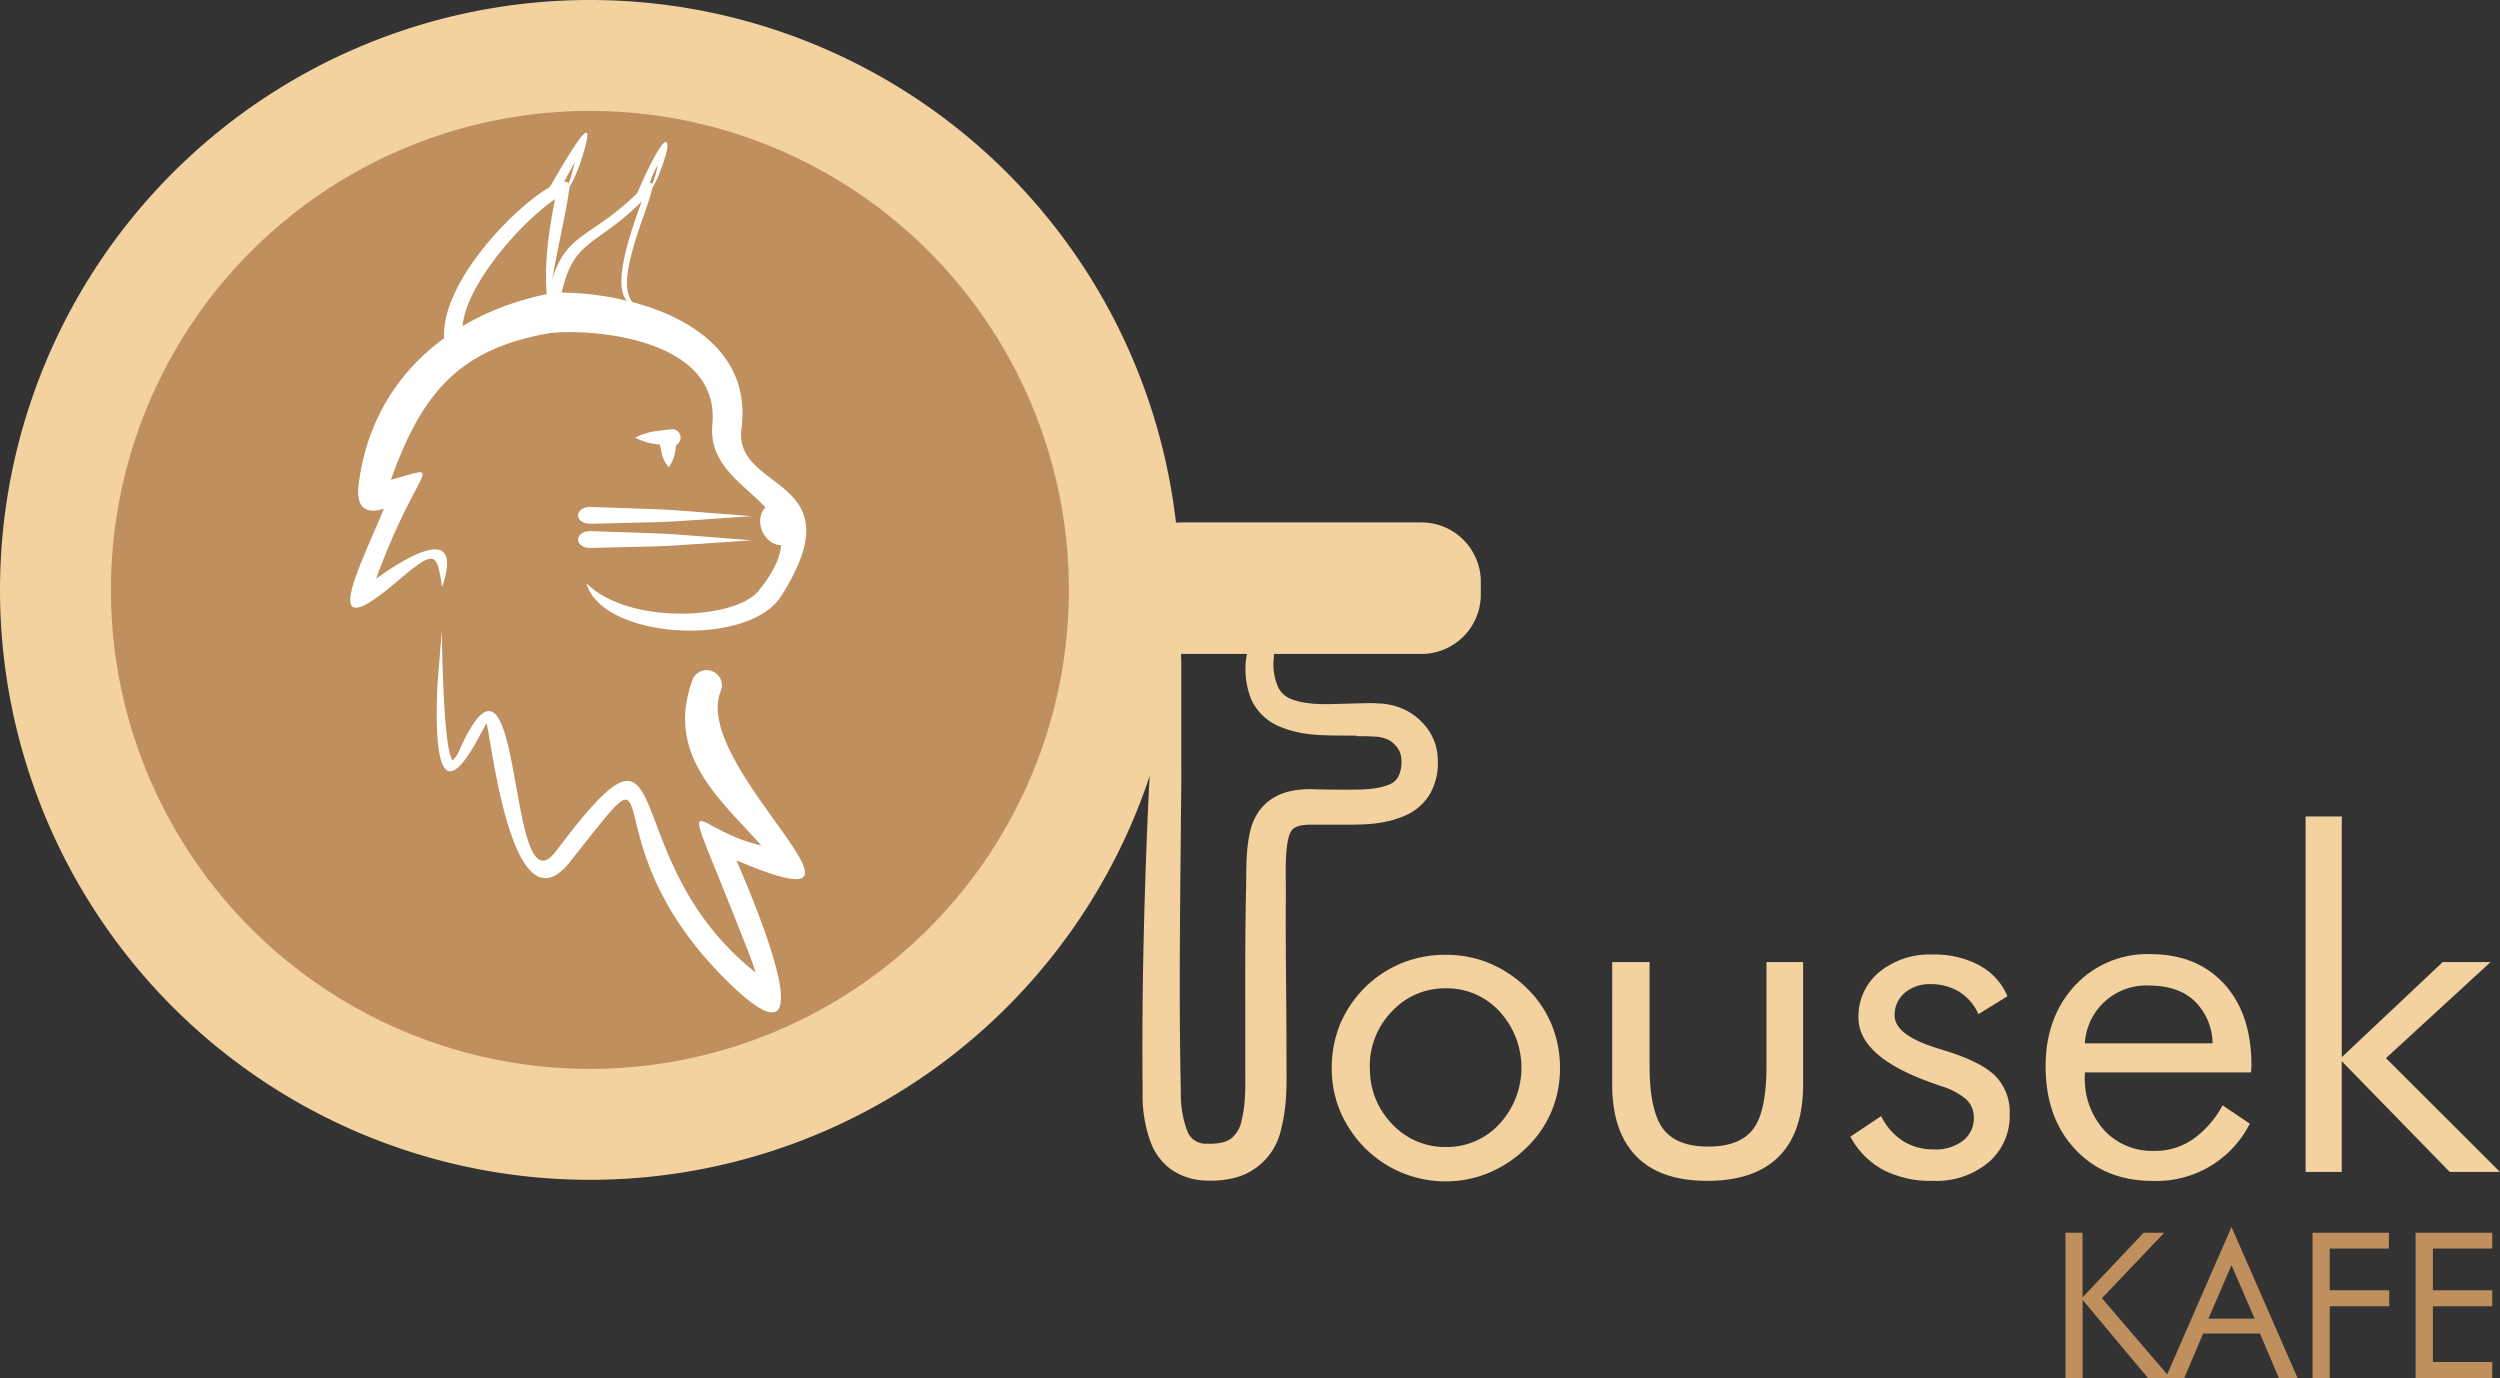
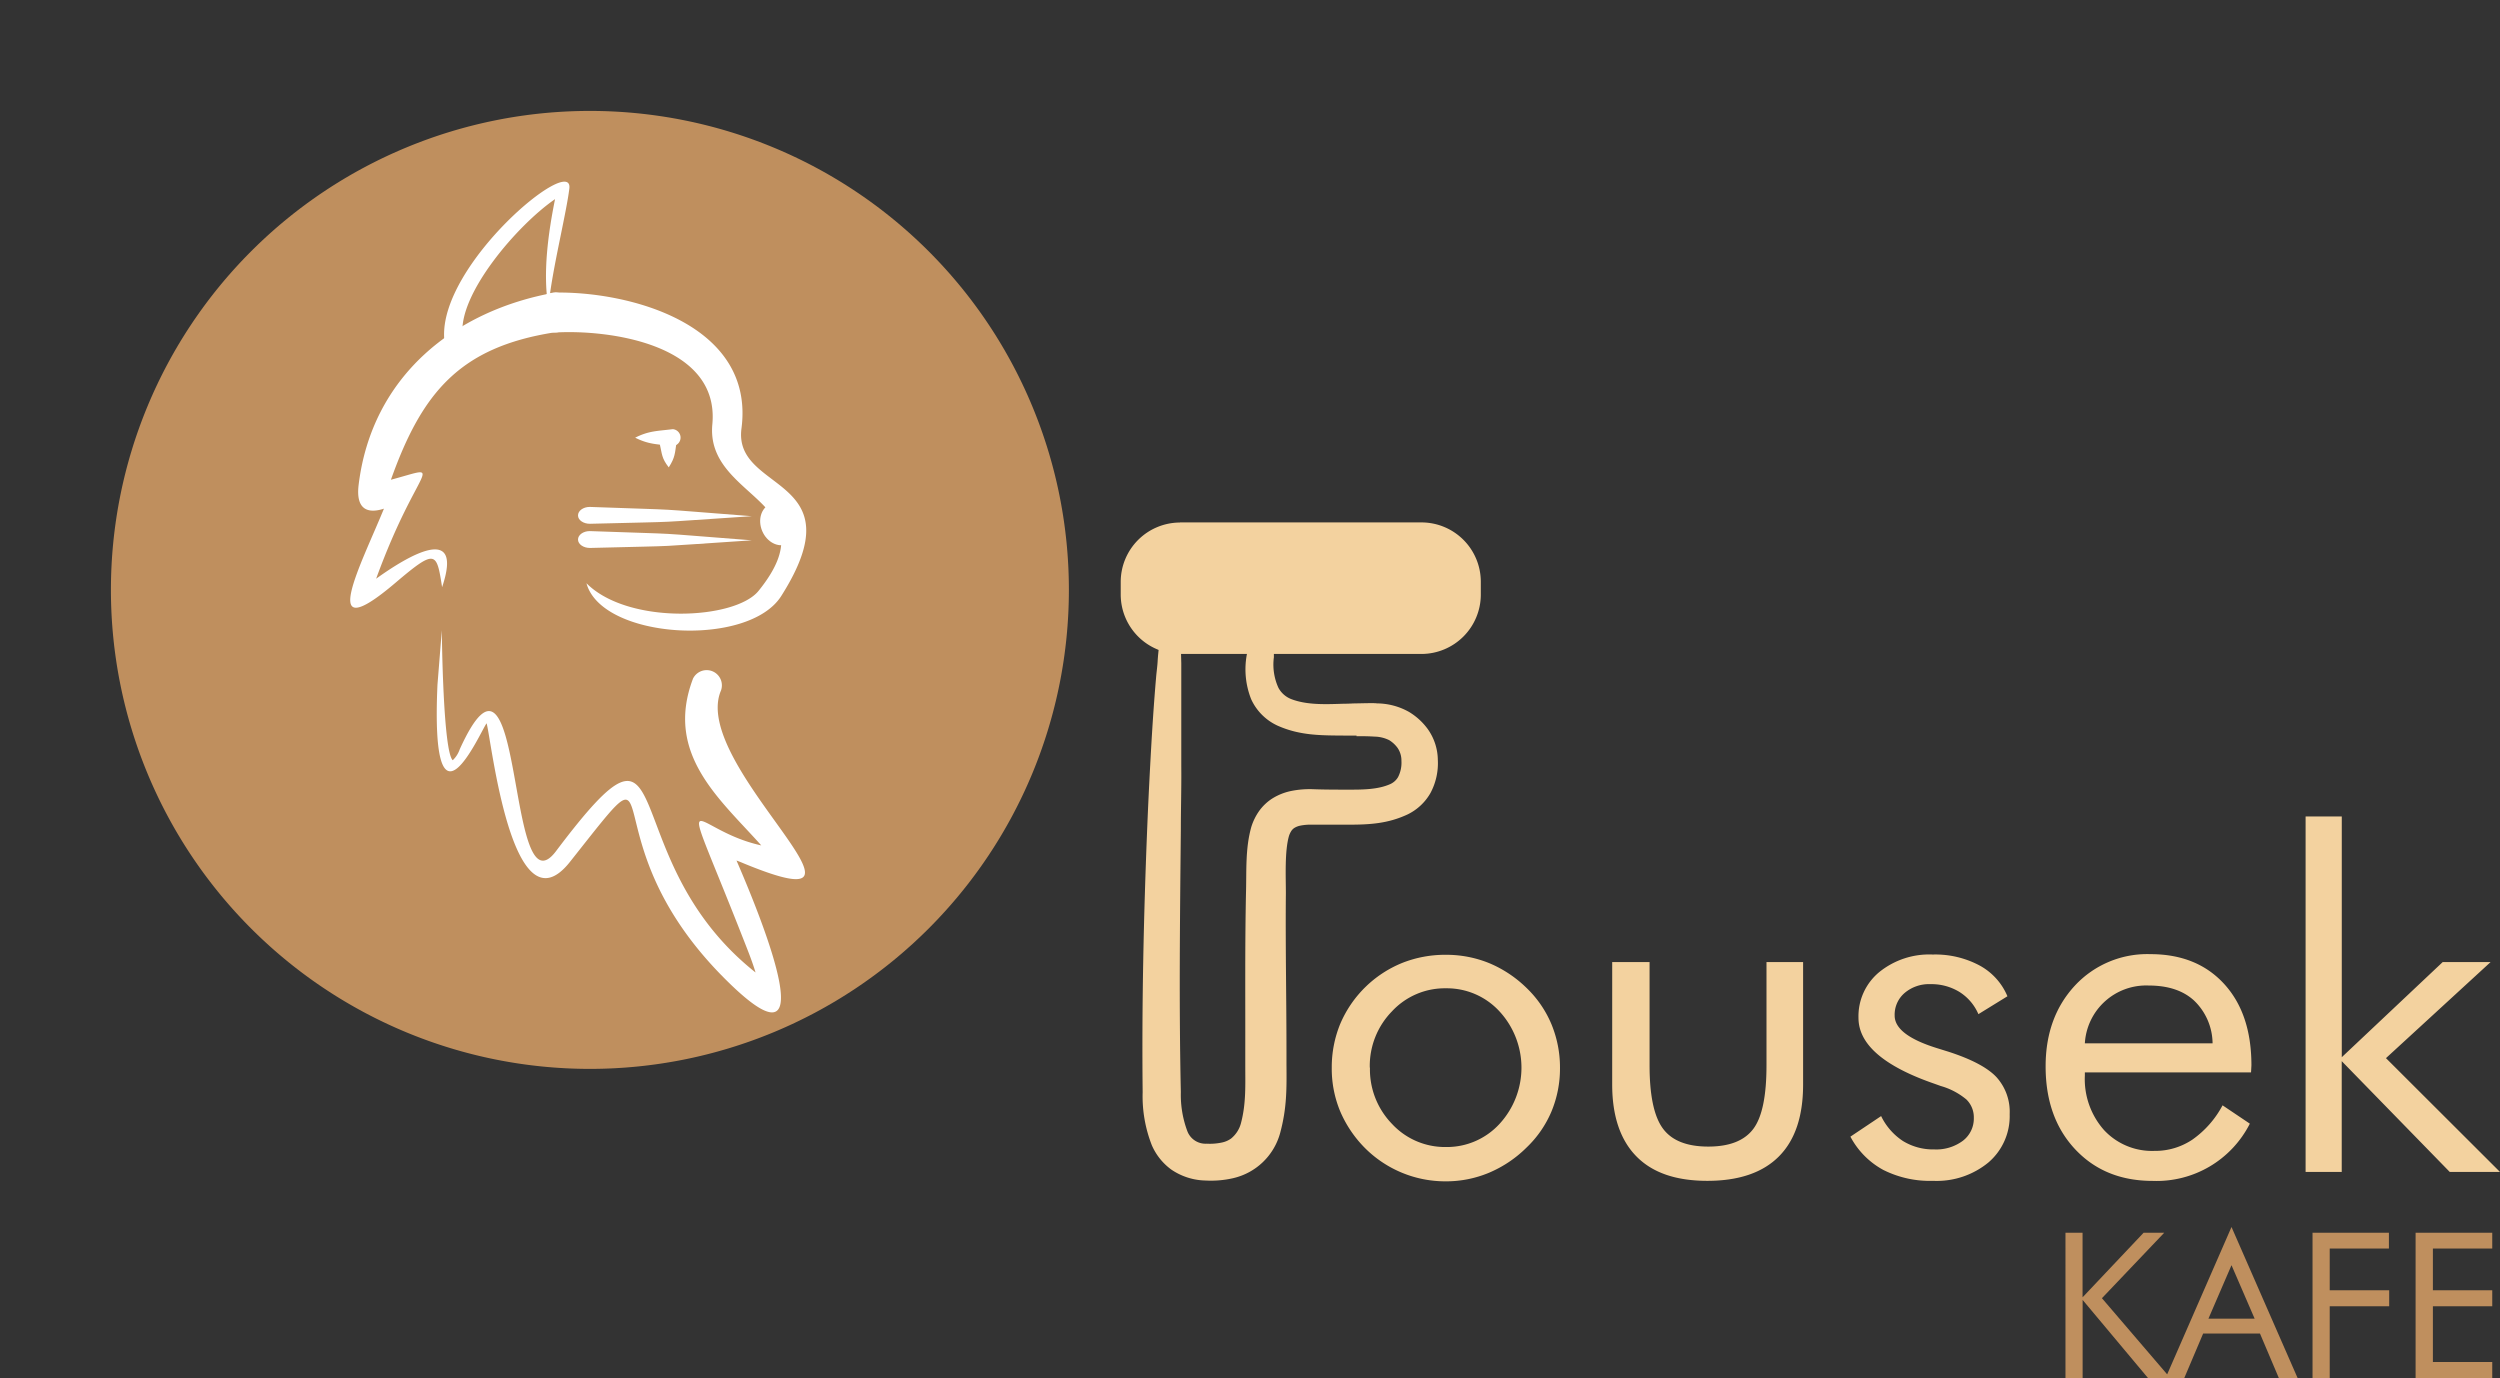
<svg xmlns="http://www.w3.org/2000/svg" viewBox="0 0 458.21 252.58">
  <rect x="0" y="0" width="458.21" height="252.58" fill="#333333" stroke="none" />
  <defs>
    <style>.cls-1,.cls-3{fill:#f3d29f;}.cls-2,.cls-4{fill:#bf8f5e;}.cls-3,.cls-4,.cls-5{fill-rule:evenodd;}.cls-5{fill:#fff;}</style>
  </defs>
  <title>logo_fousek</title>
  <g id="Vrstva_2" data-name="Vrstva 2">
    <g id="Vrstva_1-2" data-name="Vrstva 1">
      <path class="cls-1" d="M422.58,214.8V149.65h6.63v44.12l18.5-17.44h8.78l-19.18,17.61,20.9,20.86H449l-19.8-20.31V214.8Zm-10-18.25H382.12v.59a14.08,14.08,0,0,0,3.53,10,12,12,0,0,0,9.2,3.8,12.21,12.21,0,0,0,7-2.08,18,18,0,0,0,5.51-6.27l5,3.36a19.16,19.16,0,0,1-17.81,10.49q-8.77,0-14.2-5.79t-5.42-15.22q0-9,5.38-14.8a18.08,18.08,0,0,1,13.82-5.75q8.52,0,13.52,5.46t5,14.92Zm-7.05-5.33a11,11,0,0,0-3.39-7.83q-3-2.76-8.33-2.76a11.26,11.26,0,0,0-11.69,10.59Zm-66.38,17.11,5.63-3.77a11.41,11.41,0,0,0,4,4.57,10.6,10.6,0,0,0,5.75,1.54,8.16,8.16,0,0,0,5.24-1.59,5.12,5.12,0,0,0,2-4.21,4.56,4.56,0,0,0-1.36-3.35,12.76,12.76,0,0,0-4.69-2.47l-1.09-.39q-14-4.82-14-12.1a10.5,10.5,0,0,1,3.77-8.36,14.55,14.55,0,0,1,9.83-3.25,17.23,17.23,0,0,1,8.58,2,11.43,11.43,0,0,1,5.12,5.65l-5.32,3.28a9,9,0,0,0-3.47-4.07,9.82,9.82,0,0,0-5.33-1.43,6.88,6.88,0,0,0-4.73,1.62,5.24,5.24,0,0,0-1.82,4.14q0,3.53,7.64,5.93l2.28.71c4.16,1.35,7.08,2.89,8.71,4.61a9.45,9.45,0,0,1,2.45,6.82,11.16,11.16,0,0,1-3.88,8.84,14.91,14.91,0,0,1-10.14,3.38,19.05,19.05,0,0,1-9.14-2A14.82,14.82,0,0,1,339.15,208.33Zm-36.81-32v18.93c0,5.53.82,9.38,2.45,11.59s4.41,3.3,8.31,3.3,6.64-1.09,8.26-3.25,2.41-6.06,2.41-11.64V176.33h6.71v22.46c0,5.8-1.47,10.19-4.44,13.17s-7.35,4.47-13.11,4.47-10.06-1.49-13-4.48-4.44-7.39-4.44-13.16V176.33Zm-58.25,19.34a20.9,20.9,0,0,1,1.55-8A20.88,20.88,0,0,1,257,176.49,21.31,21.31,0,0,1,265,175a20.8,20.8,0,0,1,8,1.55,21.79,21.79,0,0,1,6.82,4.55,19.82,19.82,0,0,1,4.55,6.66,20.75,20.75,0,0,1,1.55,8,20.46,20.46,0,0,1-1.55,7.93,19.72,19.72,0,0,1-4.55,6.61,21.75,21.75,0,0,1-6.87,4.63,20.37,20.37,0,0,1-7.92,1.59,20.81,20.81,0,0,1-14.84-6.09,21.53,21.53,0,0,1-4.55-6.73A20.36,20.36,0,0,1,244.09,195.67Zm7,0A14.33,14.33,0,0,0,255.14,206a13.23,13.23,0,0,0,9.88,4.23,13.08,13.08,0,0,0,9.81-4.23,15.22,15.22,0,0,0,0-20.63,13.08,13.08,0,0,0-9.81-4.23,13.21,13.21,0,0,0-9.9,4.23A14.31,14.31,0,0,0,251.06,195.69Z" />
      <path class="cls-2" d="M442.74,252.58V225.94h14.05v2.9H445.91v7.64h10.88v2.94H445.91v10.21h10.88v3Zm-18.89,0V225.94h14v2.9H427v7.64H437.9v2.94H427v13.16ZM409,224.89l12.12,27.69h-3.44l-3.46-8.16H403.8l-3.46,8.16h-3.43Zm0,7-4.23,9.8h8.47Zm-30.43,20.68V225.94h3.13v11.84l11.19-11.84h3.78l-11.42,12,12.55,14.65h-4.09l-12-14.34v14.34Z" />
-       <path class="cls-3" d="M108.12,0A108.12,108.12,0,1,1,0,108.12,108.12,108.12,0,0,1,108.12,0" />
      <path class="cls-4" d="M108.12,20.33a87.79,87.79,0,1,1-87.79,87.79,87.79,87.79,0,0,1,87.79-87.79" />
      <path class="cls-5" d="M101.82,60.94c10-.56,30.13,2.2,28.74,16.84-1.3,13.75,21.84,14,8.46,30.53-4.28,5.27-23.84,6.3-31.53-1.41,2.79,10.27,29.65,11.9,35.7,2.34,14.05-22.17-8.85-18.82-7.29-30.7,2.51-19.12-20.59-25.22-34.45-24.91a3.57,3.57,0,0,0-3.22,3.85,3.52,3.52,0,0,0,3.59,3.46" />
      <path class="cls-5" d="M89.22,132.48Zm37.76-8c-5.17,13.79,5,22,12.55,30.47C126,152,123.72,140,136.94,173.9c.28.72,1,2.54,1.54,4.34C111.7,157,125.23,125.05,101.91,156c-9.23,12.26-5.7-45-17.65-18.66a5,5,0,0,1-1.28,2c-1.77-1.64-2-22.93-2-23.83l-.8,10c-1.32,29.83,7.78,8.74,9,7.06C90,135,93.79,171.38,104.44,158c19.82-25,2.25-4.92,28.22,21.19,18.85,19,7.55-9.43,2.33-21.47.35.13.75.28,1.19.47,30,12.41-9.52-17.58-4.12-31.42a2.79,2.79,0,0,0-5.08-2.31Z" />
      <path class="cls-5" d="M101.73,53.62c-18.32,3.25-33.57,15.27-36,35.26-.56,4.64,1.8,5.28,4.64,4.35-4.16,10.2-12.54,26.05,2.13,13.57,7.37-6.26,7.52-5.68,8.53.82,4-11.83-6.16-5.82-12.09-1.55,7.78-21.35,13.17-20.94,2.71-18.14,5.7-16,12.63-24.27,29.91-27a3.66,3.66,0,0,0,.19-7.32" />
      <path class="cls-5" d="M141.14,92.41c1.66-.7,3.69.37,4.54,2.39s.2,4.22-1.45,4.92-3.68-.38-4.53-2.39-.21-4.22,1.44-4.92" />
      <path class="cls-5" d="M124,81.05c-.31,2-.23,2.76-1.43,4.61-1.34-1.72-1.21-2.42-1.67-4.4,0-.59.63-1.12,1.49-1.18s1.57.38,1.61,1" />
      <path class="cls-5" d="M123.31,81.75c-2.81-.34-4.39-.26-6.89-1.53,2.49-1.27,4.08-1.21,6.89-1.56a1.55,1.55,0,0,1,0,3.09" />
      <path class="cls-5" d="M108.14,96c19.06-.49,9.17-.05,29.66-1.39-20.48-1.57-10.57-1-29.71-1.7-1.2,0-2.16.71-2.15,1.57s1,1.53,2.2,1.52" />
      <path class="cls-5" d="M108.14,100.43c19.06-.49,9.17-.06,29.66-1.4-20.48-1.57-10.57-1-29.71-1.69-1.2,0-2.16.71-2.15,1.56s1,1.54,2.2,1.53" />
-       <path class="cls-5" d="M100.68,34.39c.8-1.27,3.51-6.1,5.31-8.58v-.08a.14.14,0,0,0,0,.06c1.66-2.27,2.53-2.52.42,3.92,0,.06-2.08,5.91-2.88,5,.65-.49,1.33-2.81,1.8-5-.8,1.56-1.62,3.05-2.8,5.12a1.58,1.58,0,0,1-1.55.79c-.52-.12-.66-.68-.32-1.25" />
      <path class="cls-5" d="M81.42,62.11c-1-13.64,23.76-34.15,22.93-27.53-.53,4.27-2.7,13.1-3.55,19.31l-.32,2.19c-1-6.13,0-13.37,1.25-19.58C94.81,41.25,84,53.91,84.79,61.31a1.73,1.73,0,1,1-3.37.8" />
-       <path class="cls-5" d="M100.34,54.33c2.8-12.29,7-9.63,16.75-19.2,8.14-8-6.91,16.6-.56,20.77-5.62-.71-.79-13.81,1.1-19-8.61,8.6-12.67,6.67-14.89,17.7a1.16,1.16,0,0,1-1.33.91,1.09,1.09,0,0,1-1.07-1.14" />
-       <path class="cls-5" d="M116.7,35.7c.29-.92,5.52-12.76,5.64-8.93,0,1.58-2.8,9.21-3.52,7.94.72-.37,1.36-2.56,1.76-4.5a16.93,16.93,0,0,0-2,5.26,1.45,1.45,0,0,1-1.14,1,.59.59,0,0,1-.71-.77" />
      <path class="cls-3" d="M216.27,95.75h44.28a10.89,10.89,0,0,1,10.86,10.86V109a10.9,10.9,0,0,1-10.86,10.86H216.27A10.9,10.9,0,0,1,205.41,109v-2.37a10.89,10.89,0,0,1,10.86-10.86" />
      <path class="cls-1" d="M248.62,134.93c1.13,0,2.18,0,3.3.08a6.24,6.24,0,0,1,2.7.65,5.4,5.4,0,0,1,1.54,1.43,4.08,4.08,0,0,1,.7,2.36,5.76,5.76,0,0,1-.63,3,3.15,3.15,0,0,1-1.46,1.28c-2.25,1-5.12,1-7.57,1-2.18,0-4.35,0-6.53-.08a17.12,17.12,0,0,0-4,.32,10.51,10.51,0,0,0-3.41,1.34,8.8,8.8,0,0,0-2.5,2.36,10.52,10.52,0,0,0-1.39,2.81c-1.15,4-.88,8.09-1,12.2-.2,9.73-.11,19.43-.13,29.15v.63c0,.29,0,.58,0,.86s0,.59,0,.89c0,3.61.16,7-.76,10.53a5.41,5.41,0,0,1-1.86,2.95,4.47,4.47,0,0,1-1.59.7,10.61,10.61,0,0,1-2.87.23,3.56,3.56,0,0,1-3.54-2.3,19,19,0,0,1-1.19-7.15c-.35-16.06-.16-32,0-48.06,0-3.9.12-7.86.08-11.75,0-5.39,0-10.79,0-16.18,0-.88,0-1.73,0-2.62-.06-2.33-.13-4.63-.08-7,0-.26.07-.55.09-.83,0-.09-.09,0-.11,0a.91.91,0,0,1-.22.11,1.35,1.35,0,0,1-.34.06,1,1,0,0,1-.3-.06.38.38,0,0,1-.13-.09c0-.1.16,0,.18,0,.55.28,1.26,1.07,1.8.89s.15-1.79,0-2.21a2.44,2.44,0,0,0-.58-.66,1.77,1.77,0,0,0-.47-.25,1.7,1.7,0,0,0-.63-.1,1.91,1.91,0,0,0-.63.13,2.18,2.18,0,0,0-.49.29,2.56,2.56,0,0,0-.58.65,5.35,5.35,0,0,0-.66,1.44,35.48,35.48,0,0,0-1.19,7.4c-.06.92-.18,1.73-.26,2.63-.47,5.39-.8,10.77-1.09,16.16q-.32,5.9-.56,11.77c-.65,16.1-1,32.21-.83,48.31a24.54,24.54,0,0,0,1.7,9.75,10.9,10.9,0,0,0,3.56,4.42,11.53,11.53,0,0,0,6.24,2,18.13,18.13,0,0,0,5-.41,11.63,11.63,0,0,0,8.72-8.37c1.21-4.52,1.18-8,1.14-12.56l0-.88c0-.28,0-.56,0-.83s0-.47,0-.61c0-9.67-.2-19.33-.11-29,0-3-.23-7.56.54-10.39a3.83,3.83,0,0,1,.48-1.05,2,2,0,0,1,.53-.52,3.41,3.41,0,0,1,1.07-.42,9.7,9.7,0,0,1,2.22-.18c2.23,0,4.46,0,6.68,0,3.91,0,7.23-.21,10.79-1.88a9.69,9.69,0,0,0,4.19-3.92,11.56,11.56,0,0,0,1.35-6.09,9.92,9.92,0,0,0-1.9-5.71,11.75,11.75,0,0,0-3.37-3.06,12.14,12.14,0,0,0-5.91-1.57c-.33-.1-3.25,0-3.82,0s-1.44.07-2.13.06c-3.14.09-6.73.3-9.69-.83a4.51,4.51,0,0,1-2.4-2.1,10.24,10.24,0,0,1-.83-5.57c0-.08,0-.5,0-.63a16.75,16.75,0,0,0,0-2.92,5.13,5.13,0,0,0-.7-2.37,3.47,3.47,0,0,0-1-1,3.65,3.65,0,0,0-1.27-.53,5.76,5.76,0,0,0-2.11,0c-5.24,1.16-6.74.69-10.66,1.31a.15.15,0,0,1,0,.13c0,.09-.25.13-.34.17a.27.27,0,0,0-.16.38c0,.1.24.26.24.26,2.86,2.16,8,1.84,11.4,1.74.24,0,.67,0,.55,0a.75.75,0,0,1-.32-.13c-.11,0-.22-.2-.29-.26s0,.38,0,.53c0,.76-.12,1.5-.21,2.26,0,0-.08.53-.09.56a14.83,14.83,0,0,0,.81,8.2,9.83,9.83,0,0,0,4.85,4.83c4.08,1.81,7.86,1.78,12.28,1.81h2.18" />
    </g>
  </g>
</svg>